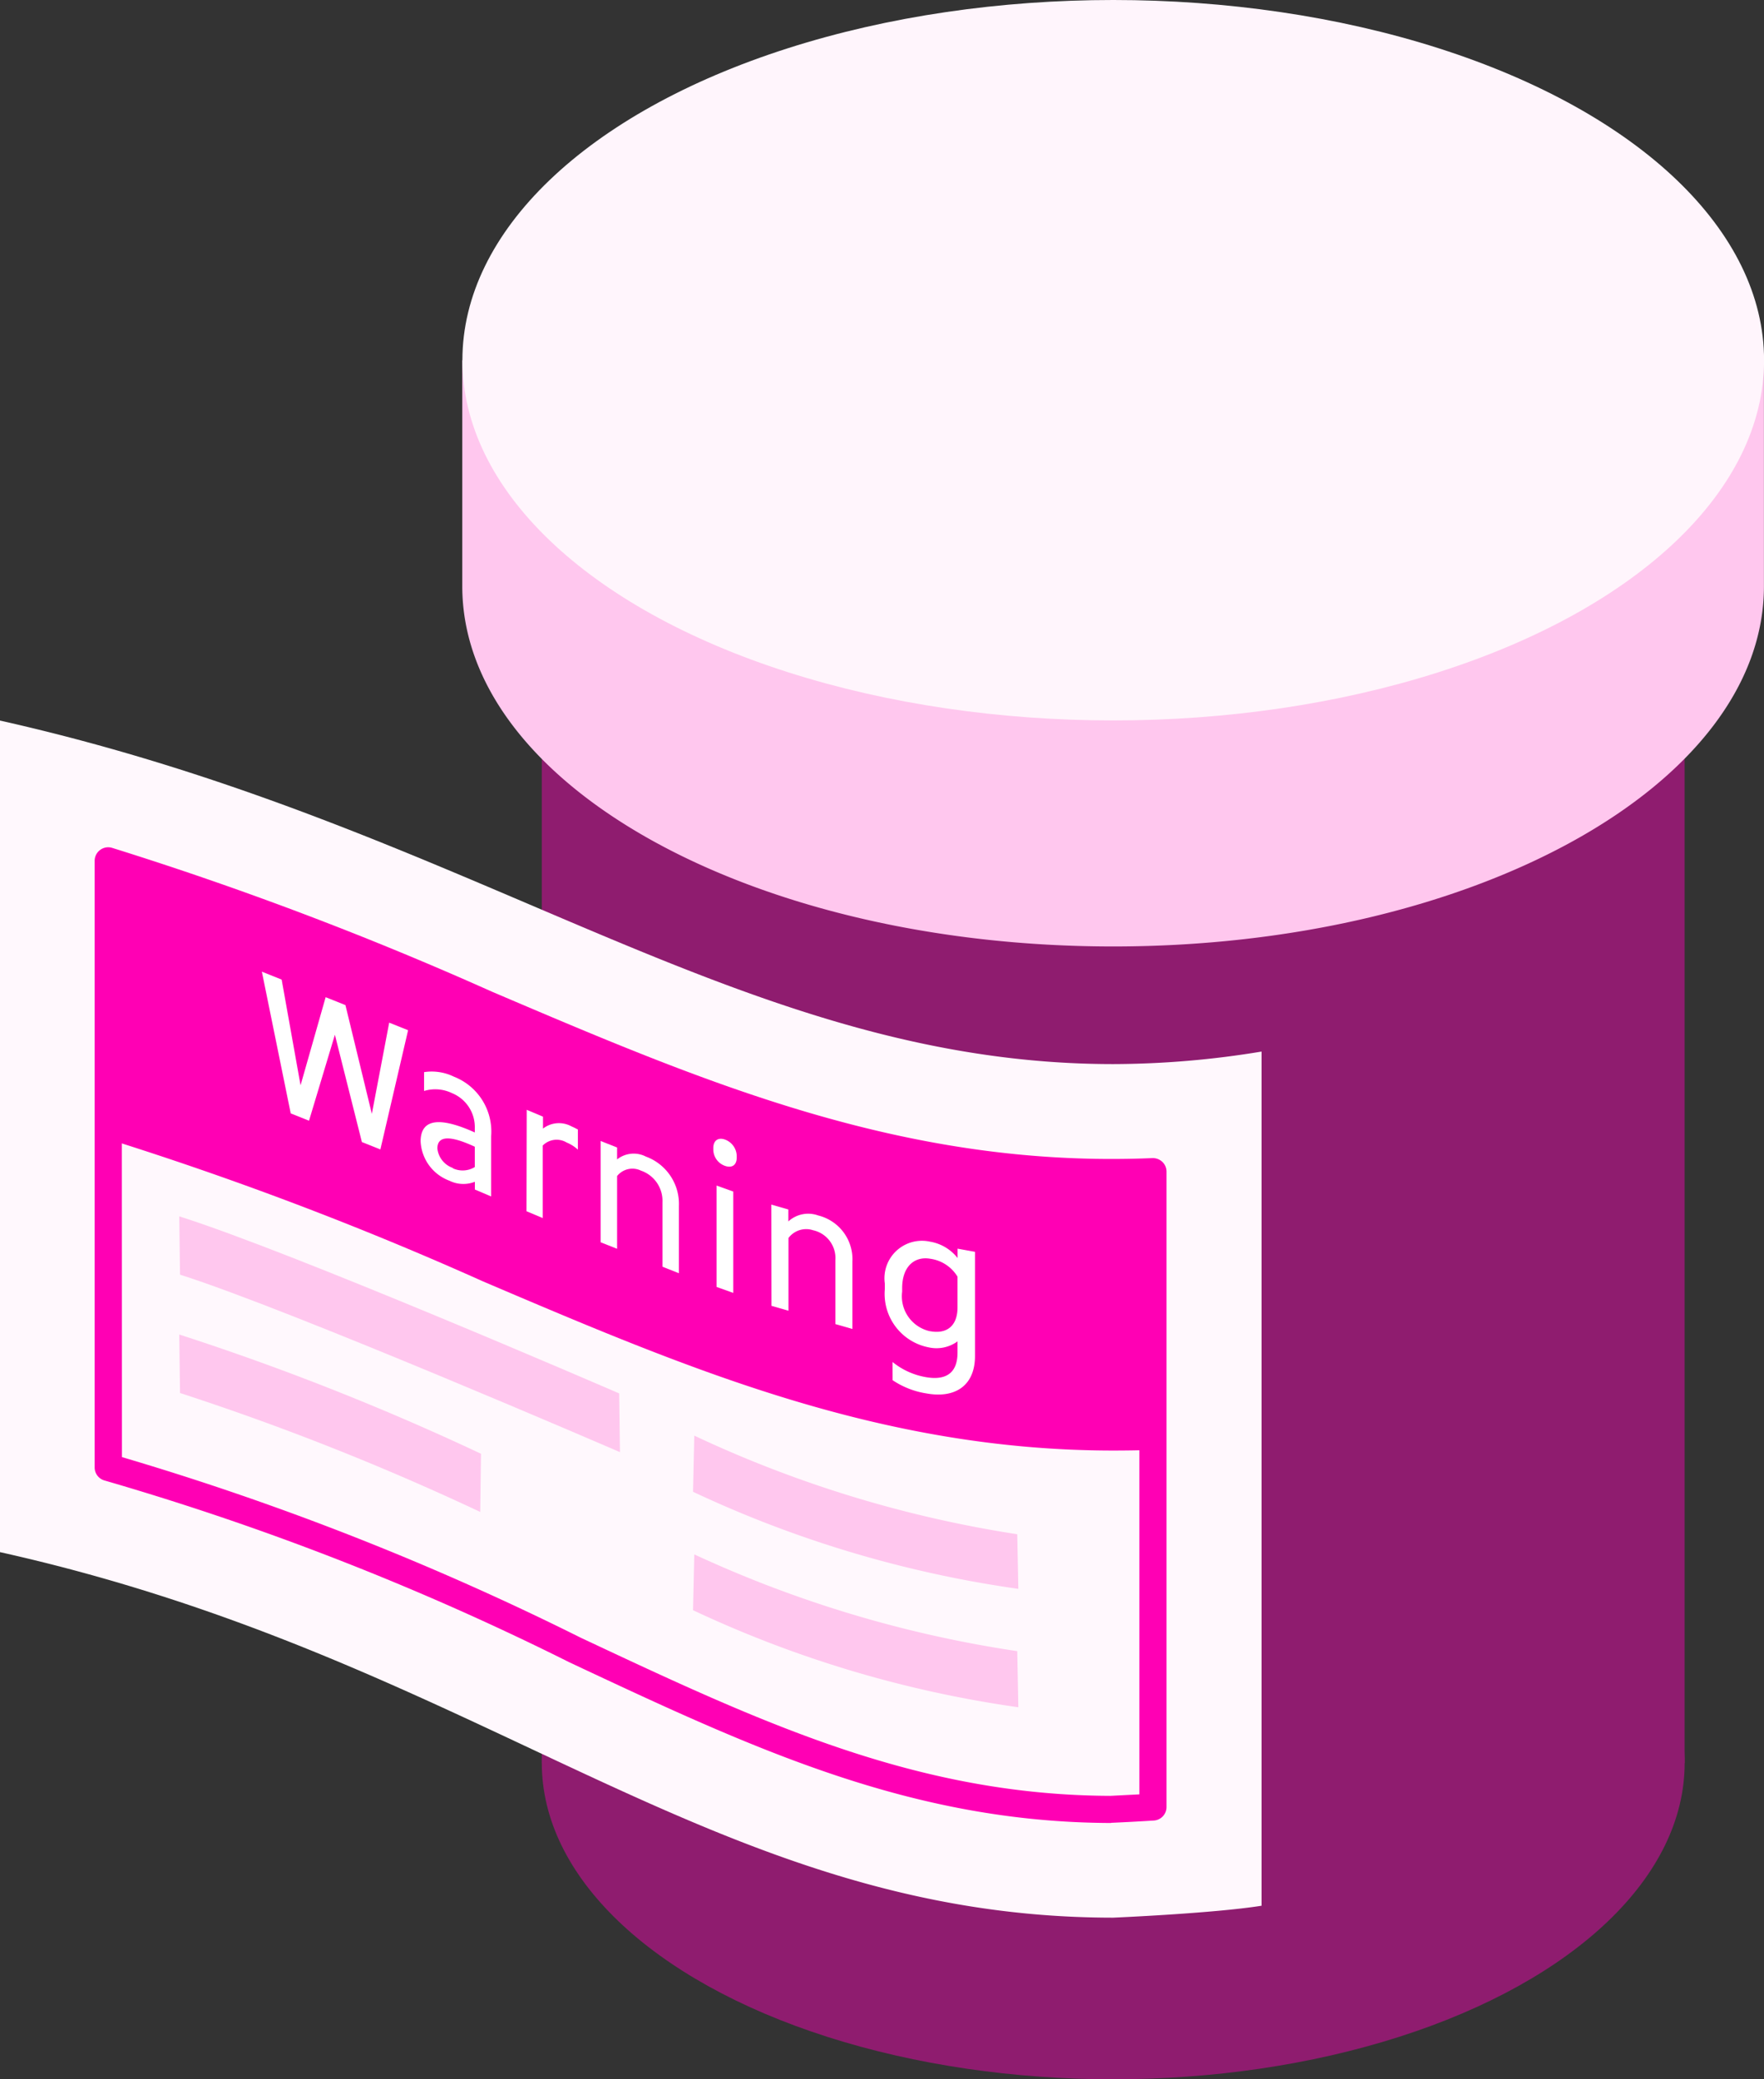
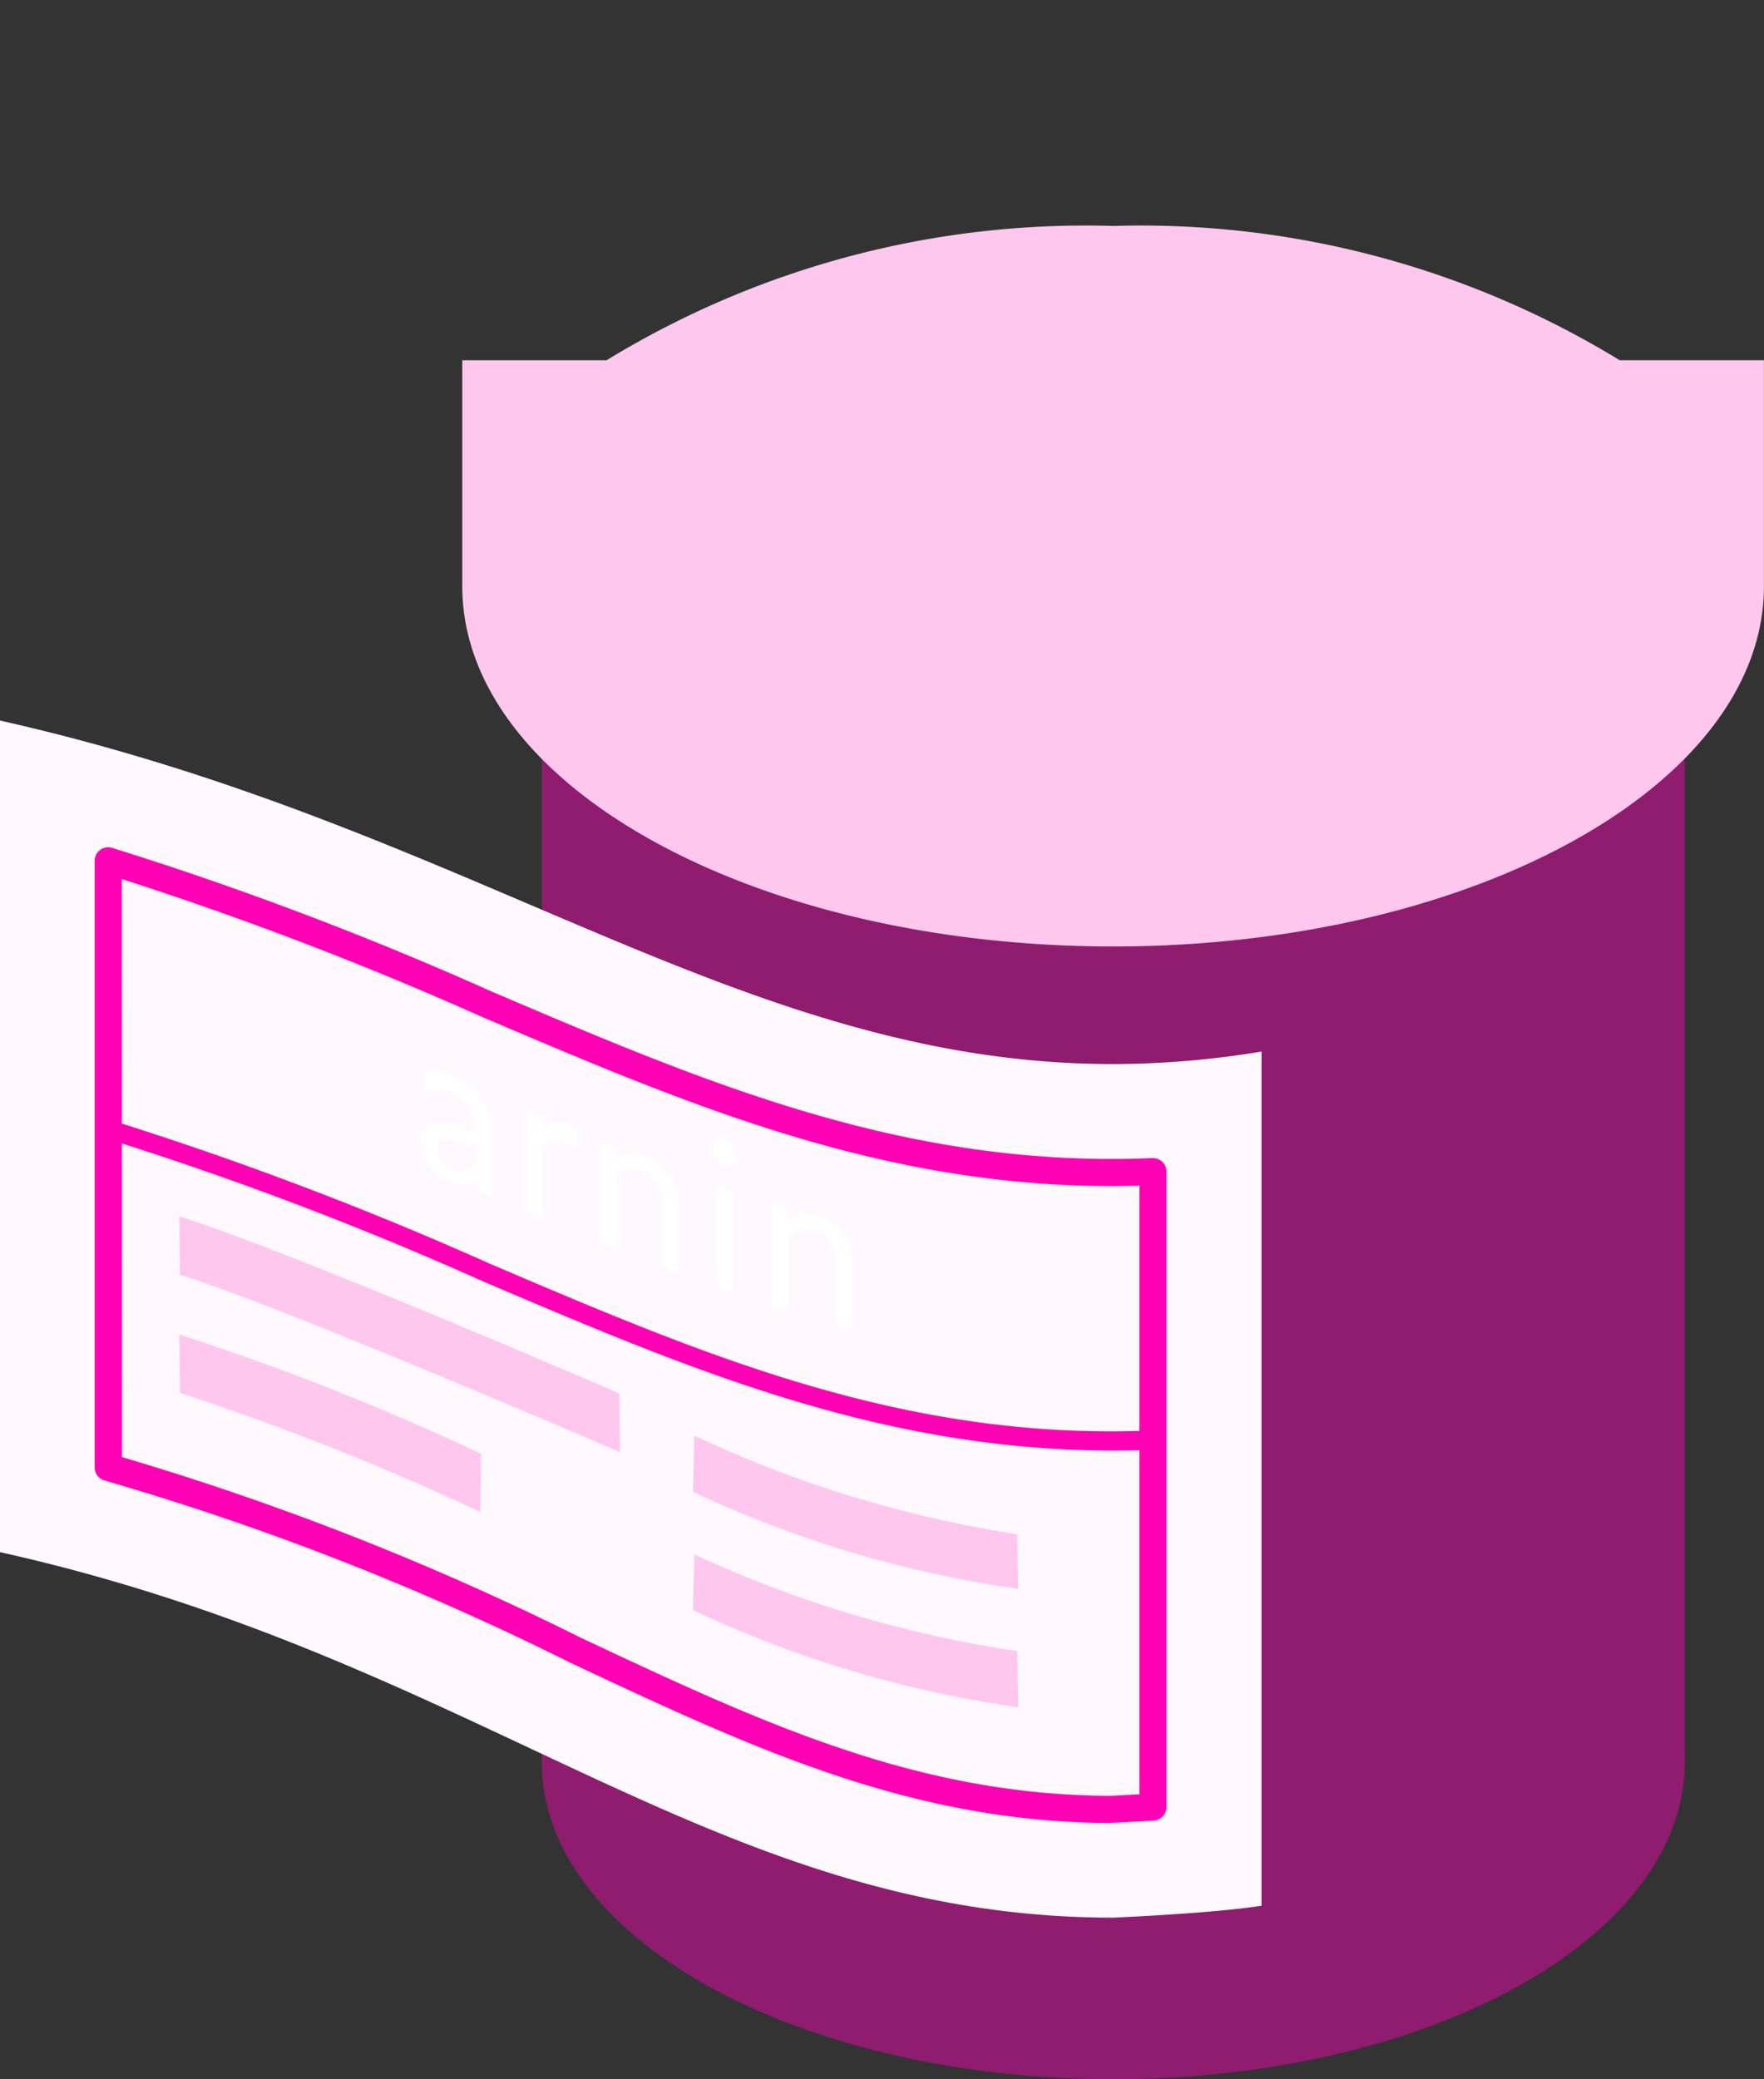
<svg xmlns="http://www.w3.org/2000/svg" id="Group_3313" data-name="Group 3313" width="29.592" height="34.876" viewBox="0 0 29.592 34.876">
  <rect x="0" y="0" width="29.592" height="34.876" fill="#333333" stroke="none" />
  <g id="Group_1969" data-name="Group 1969" transform="translate(9.089 11.098)" opacity="0.452">
    <ellipse id="Ellipse_309" data-name="Ellipse 309" cx="9.586" cy="5.305" rx="9.586" ry="5.305" transform="translate(0 13.168)" fill="#ff01b8" />
    <rect id="Rectangle_662" data-name="Rectangle 662" width="19.171" height="18.474" transform="translate(0)" fill="#ff01b8" />
  </g>
  <path id="Path_2263" data-name="Path 2263" d="M141.084,251.982a15.406,15.406,0,0,0-8.5,2.253h-2.42v3.79c0,3.337,4.888,6.042,10.918,6.042S152,261.361,152,258.024v-3.79h-2.42A15.406,15.406,0,0,0,141.084,251.982Z" transform="translate(-122.409 -248.192)" fill="#ffc7ee" />
-   <ellipse id="Ellipse_310" data-name="Ellipse 310" cx="10.918" cy="6.042" rx="10.918" ry="6.042" transform="translate(7.757)" fill="#fff5fc" />
  <g id="Group_1982" data-name="Group 1982" transform="translate(0 12.086)">
    <g id="Group_1970" data-name="Group 1970">
      <path id="Path_2264" data-name="Path 2264" d="M114.709,294.247c-6.245,0-10.717-3.976-18.675-5.762v13.948c8.082,1.8,11.969,6.131,18.675,6.131,0,0,1.677-.071,2.488-.2V294.037A15.409,15.409,0,0,1,114.709,294.247Z" transform="translate(-96.034 -288.485)" fill="#fff8fd" />
    </g>
    <g id="Group_1971" data-name="Group 1971" transform="translate(1.591 2.125)">
      <path id="Path_2265" data-name="Path 2265" d="M120.079,314.2h0c-3.362-.01-6.012-1.253-9.08-2.693a46.205,46.205,0,0,0-7.8-3.051.227.227,0,0,1-.168-.219V298.062a.227.227,0,0,1,.292-.218,57.672,57.672,0,0,1,6.369,2.411c3.579,1.526,6.945,2.969,11.083,2.793a.234.234,0,0,1,.167.063.227.227,0,0,1,.07.164v10.657a.227.227,0,0,1-.213.227c-.289.018-.546.031-.712.038Zm-16.591-6.137a47.1,47.1,0,0,1,7.7,3.031c3.018,1.417,5.625,2.64,8.884,2.651l.485-.025V303.511c-4.131.114-7.485-1.32-11.041-2.837a59.341,59.341,0,0,0-6.031-2.307Z" transform="translate(-103.034 -297.834)" fill="#ff00b4" />
    </g>
    <g id="Group_1973" data-name="Group 1973" transform="translate(3.007 10.299)">
      <g id="Group_1972" data-name="Group 1972">
        <path id="Path_2266" data-name="Path 2266" d="M114.316,336.774a43.35,43.35,0,0,0-5.036-1.995l-.013-.981a42.883,42.883,0,0,1,5.062,2Z" transform="translate(-109.267 -333.799)" fill="#ffc7ee" />
      </g>
    </g>
    <g id="Group_1975" data-name="Group 1975" transform="translate(11.626 13.986)">
      <g id="Group_1974" data-name="Group 1974">
        <path id="Path_2267" data-name="Path 2267" d="M152.644,352.587a19.079,19.079,0,0,1-5.457-1.628l.021-.936a19.809,19.809,0,0,0,5.418,1.623Z" transform="translate(-147.187 -350.023)" fill="#ffc7ee" />
      </g>
    </g>
    <g id="Group_1977" data-name="Group 1977" transform="translate(3.007 8.316)">
      <g id="Group_1976" data-name="Group 1976">
        <path id="Path_2268" data-name="Path 2268" d="M116.66,329.029c-.055-.024-5.527-2.389-7.38-2.977l-.013-.978c1.9.6,7.154,2.872,7.38,2.97Z" transform="translate(-109.267 -325.074)" fill="#ffc7ee" />
      </g>
    </g>
    <g id="Group_1979" data-name="Group 1979" transform="translate(11.626 11.994)">
      <g id="Group_1978" data-name="Group 1978">
        <path id="Path_2269" data-name="Path 2269" d="M152.644,343.827a19.08,19.08,0,0,1-5.457-1.628l.021-.942a19.8,19.8,0,0,0,5.418,1.654Z" transform="translate(-147.187 -341.257)" fill="#ffc7ee" />
      </g>
    </g>
    <g id="Group_1980" data-name="Group 1980" transform="translate(1.659 2.218)">
-       <path id="Path_2270" data-name="Path 2270" d="M121.56,304.159q-.338.014-.67.014c-3.886,0-7.1-1.372-10.509-2.825a57.493,57.493,0,0,0-6.347-2.4v4.479a57.438,57.438,0,0,1,6.347,2.4c3.406,1.453,6.624,2.825,10.509,2.825q.331,0,.67-.014Z" transform="translate(-103.875 -298.786)" fill="#ff00b4" />
      <path id="Path_2271" data-name="Path 2271" d="M120.349,308.27c-3.918,0-7.15-1.378-10.572-2.837a57.447,57.447,0,0,0-6.33-2.4.159.159,0,0,1-.114-.153V298.4a.159.159,0,0,1,.2-.153,57.643,57.643,0,0,1,6.362,2.409c3.586,1.529,6.96,2.976,11.113,2.8a.158.158,0,0,1,.117.044.16.16,0,0,1,.049.115V308.1a.159.159,0,0,1-.153.159Q120.684,308.27,120.349,308.27Zm-16.7-5.506a58.364,58.364,0,0,1,6.248,2.375c3.542,1.51,6.876,2.939,10.96,2.8v-4.161c-4.148.135-7.513-1.307-11.082-2.829a58.754,58.754,0,0,0-6.126-2.336Z" transform="translate(-103.333 -298.244)" fill="#ff00b4" />
    </g>
    <g id="Group_1981" data-name="Group 1981" transform="translate(4.393 4.212)">
-       <path id="Path_2272" data-name="Path 2272" d="M115.365,307.016l.332.133.317,1.773.421-1.478.332.133.443,1.824.291-1.53.317.127-.465,2-.31-.124-.453-1.8-.434,1.442-.307-.123Z" transform="translate(-115.365 -307.016)" fill="#fff" />
      <path id="Path_2273" data-name="Path 2273" d="M128,315.412v-.068a.616.616,0,0,0-.383-.592.644.644,0,0,0-.468-.036V314.4a.848.848,0,0,1,.5.076.988.988,0,0,1,.625,1v1.009l-.273-.116v-.13a.526.526,0,0,1-.427-.018.741.741,0,0,1-.483-.662C127.094,315.151,127.464,315.169,128,315.412Zm-.37.6a.39.39,0,0,0,.37-.02v-.341c-.279-.129-.628-.247-.628.03A.391.391,0,0,0,127.634,316.008Z" transform="translate(-124.428 -312.715)" fill="#fff" />
      <path id="Path_2274" data-name="Path 2274" d="M134.916,317.213l.273.115v.2a.437.437,0,0,1,.478-.037c.038.016.072.034.107.052v.338a.635.635,0,0,0-.189-.12.327.327,0,0,0-.4.051v1.217l-.273-.115Z" transform="translate(-130.473 -314.896)" fill="#fff" />
      <path id="Path_2275" data-name="Path 2275" d="M140.369,319.512l.276.109v.2a.447.447,0,0,1,.482-.048.846.846,0,0,1,.555.829v1.128l-.276-.109v-1.081a.535.535,0,0,0-.361-.531.329.329,0,0,0-.4.091v1.22l-.276-.109Z" transform="translate(-134.686 -316.672)" fill="#fff" />
      <path id="Path_2276" data-name="Path 2276" d="M149.07,319.657c0,.133-.084.182-.2.14a.293.293,0,0,1-.193-.279V319.5c0-.13.084-.182.193-.144a.3.3,0,0,1,.2.283Zm-.338,2.172v-1.7l.28.1v1.7Z" transform="translate(-141.104 -316.541)" fill="#fff" />
      <path id="Path_2277" data-name="Path 2277" d="M152.971,324.2l.285.082v.2a.493.493,0,0,1,.5-.1.755.755,0,0,1,.574.776v1.128l-.285-.082V325.13a.478.478,0,0,0-.374-.5.371.371,0,0,0-.413.13v1.22l-.285-.082Z" transform="translate(-144.424 -320.293)" fill="#fff" />
-       <path id="Path_2278" data-name="Path 2278" d="M161.471,328.946a1.217,1.217,0,0,0,.553.253c.315.057.537-.043.537-.411V328.6a.6.6,0,0,1-.486.1.914.914,0,0,1-.734-.972v-.1a.629.629,0,0,1,.761-.7.743.743,0,0,1,.46.274v-.157l.292.053v1.749c0,.494-.332.714-.815.626a1.407,1.407,0,0,1-.567-.222Zm.634-.516c.278.05.456-.091.456-.4v-.515a.636.636,0,0,0-.453-.3c-.265-.048-.476.125-.476.493v.058A.6.6,0,0,0,162.1,328.43Z" transform="translate(-150.891 -322.399)" fill="#fff" />
    </g>
  </g>
</svg>